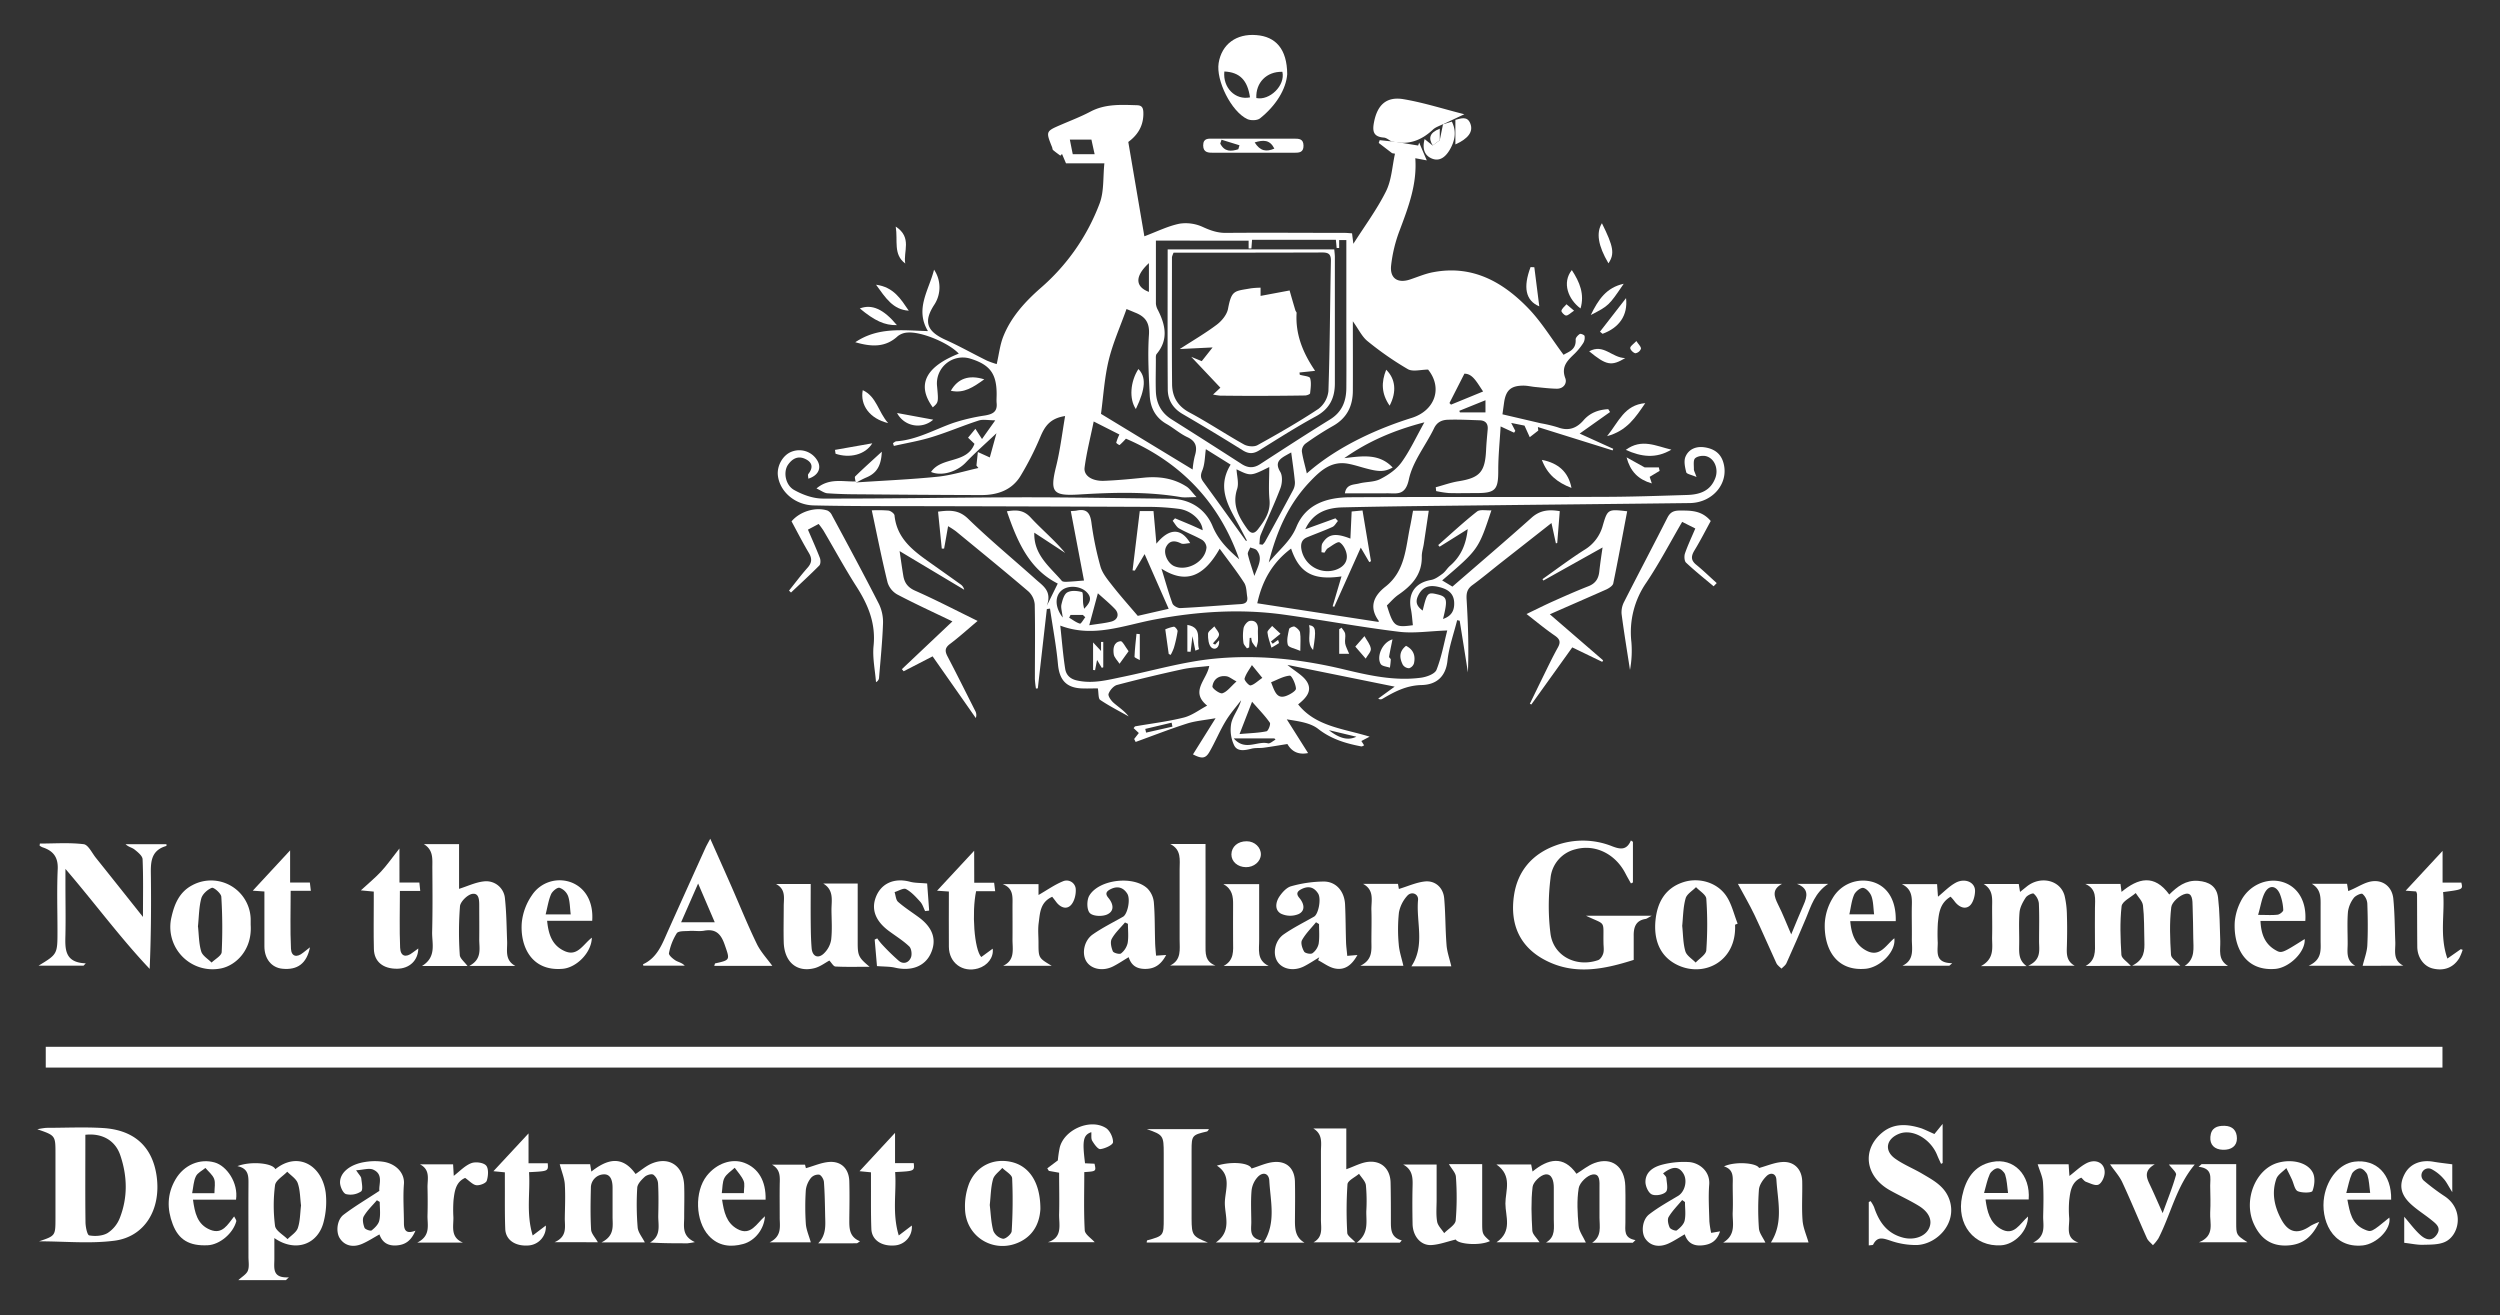
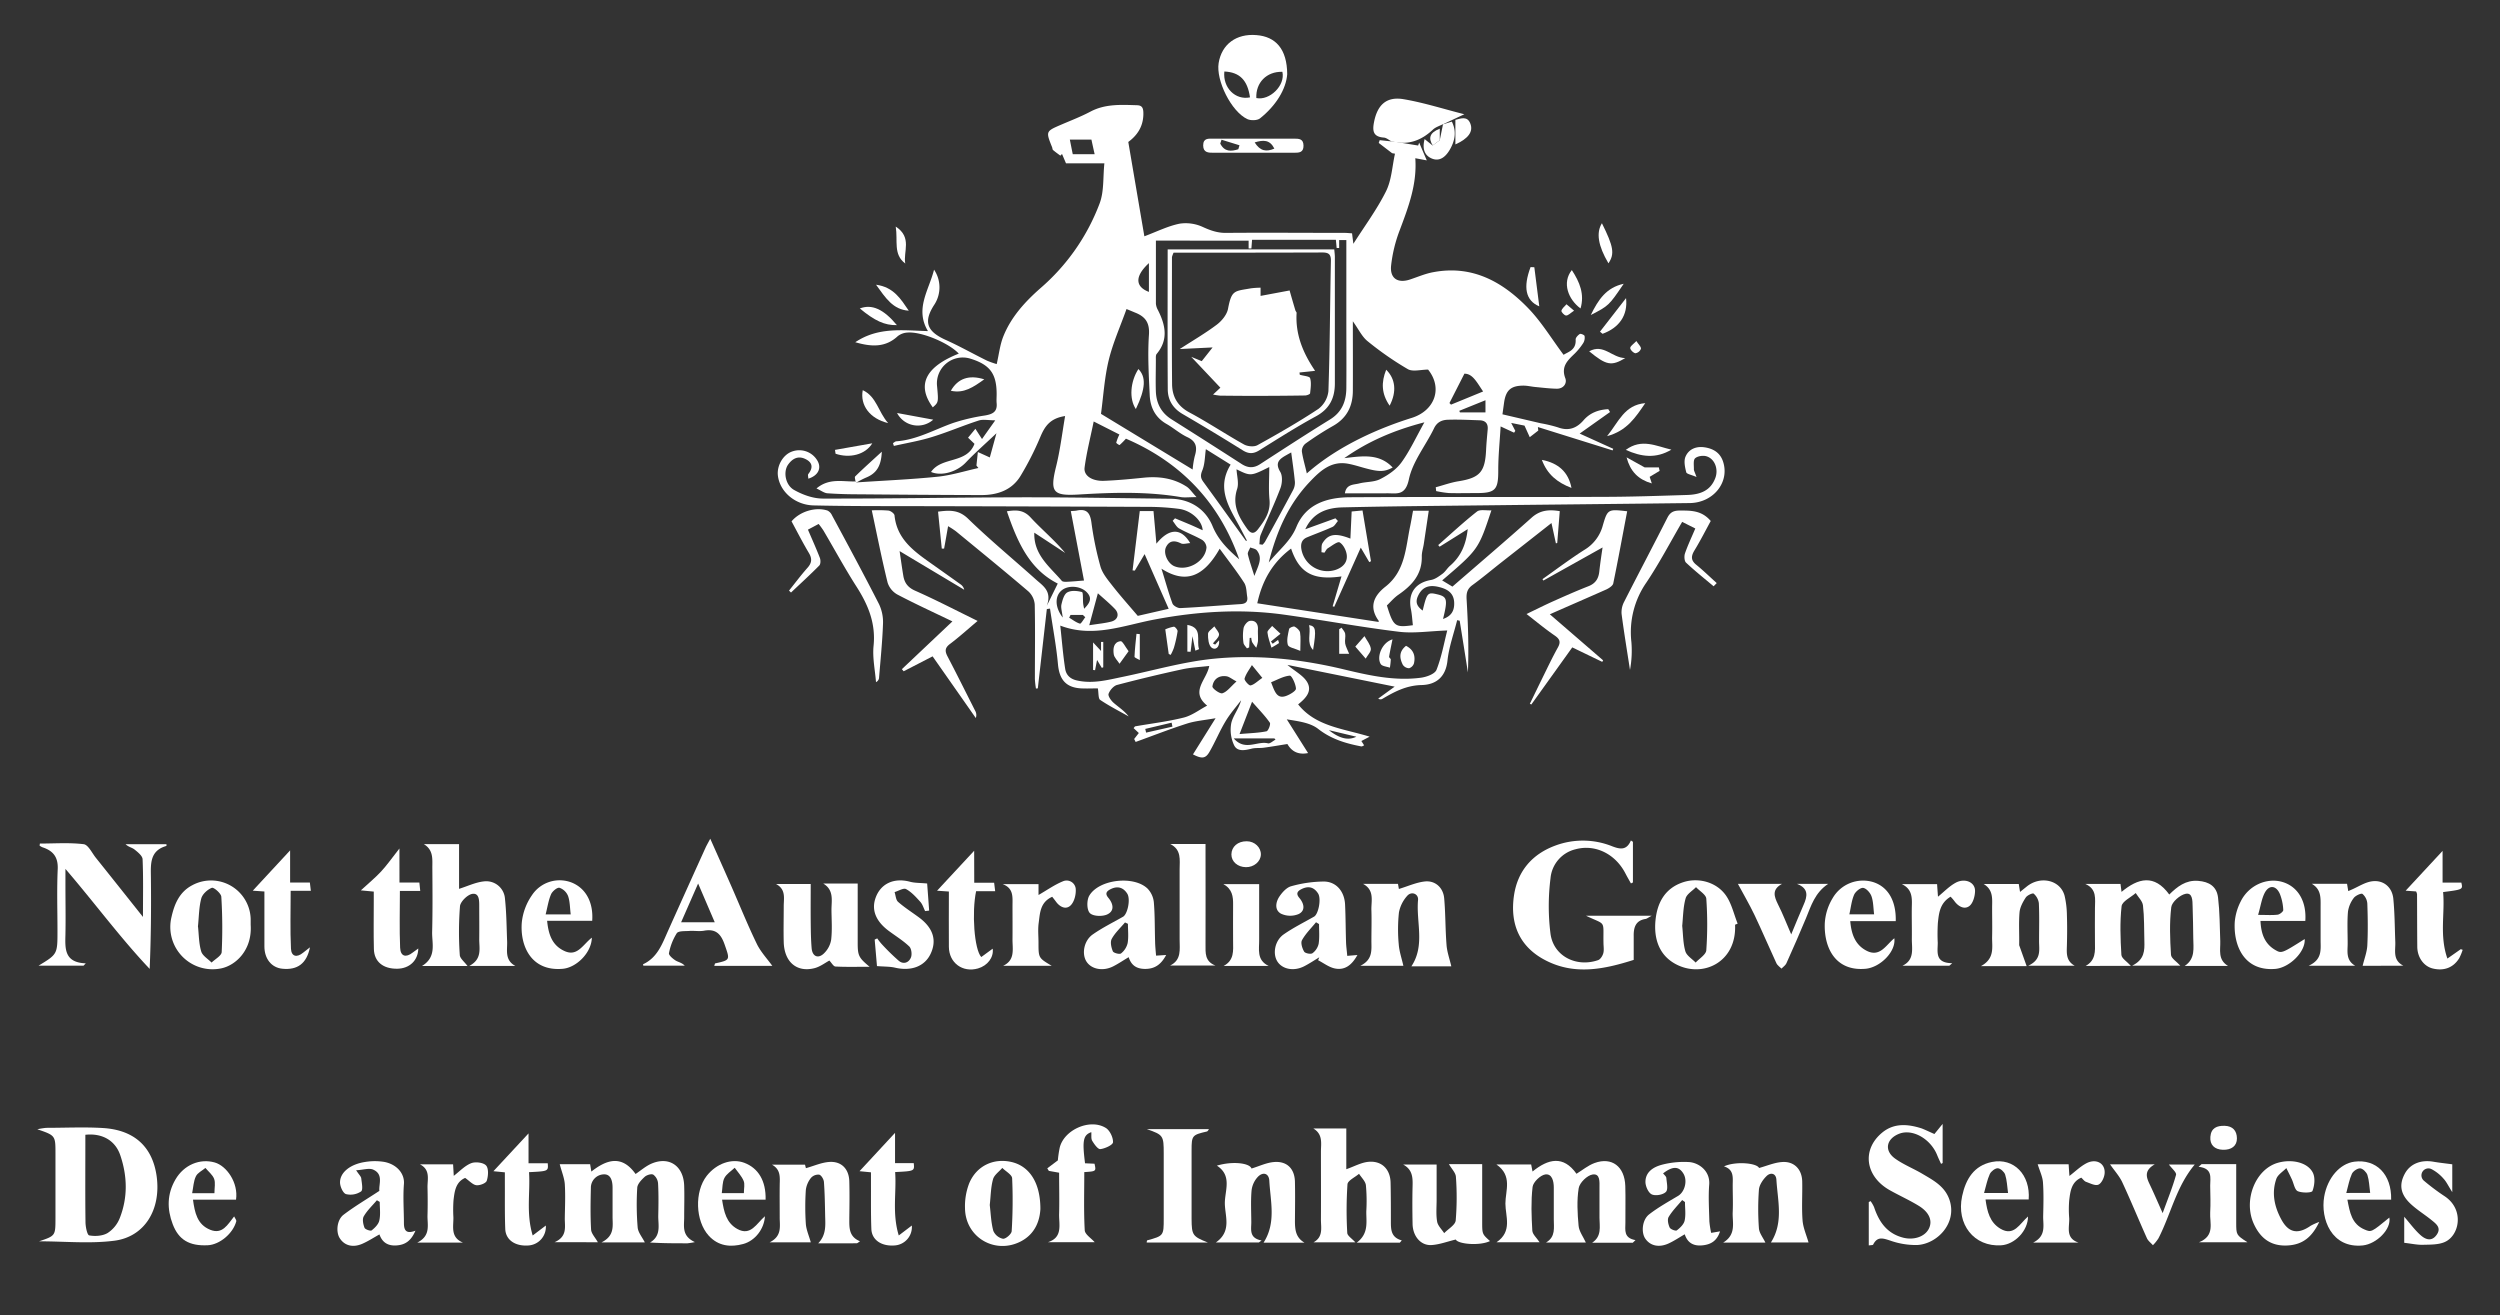
<svg xmlns="http://www.w3.org/2000/svg" id="Layer_1" data-name="Layer 1" viewBox="0 0 1256.59 660.97">
  <rect x="0" y="0" width="1256.59" height="660.97" fill="#333333" stroke="none" />
  <defs>
    <style>.cls-1{fill:#fff;}</style>
  </defs>
  <path class="cls-1" d="M430.59,242.47c13.58-.91,27.2-1.48,40.73-2.86,6.9-.71,13.65-2.87,20.47-4.37l-1-1.24c.22-2.09.44-4.17.72-6.79l6,2.72,3.34-12.16c-5.8,5.5-10.86,9.91-15.45,14.75-4.34,4.57-12.06,7-17.43,4.71,5.33-7.85,18-4,21.84-14.15L486.58,220l3.69-4.47c1.24,1.92,2.19,3.4,3.33,5.15,2-2.88,3.92-5.54,6.66-9.41-3.51,0-6.14-.61-8.35.11-7.82,2.53-15.4,5.8-23.25,8.22-6.33,2-12.91,3.07-19.37,4.55-.15-.47-.29-.94-.44-1.41.56-.32,1.11-.88,1.7-.92,10.31-.75,19.15-5.92,28.61-9.25A96.4,96.4,0,0,1,495,208.85c3.77-.64,6.38-1.74,5.95-6.19-.14-1.49,0-3,0-4.5,0-10.37-3.35-14.87-13.37-17.94a13,13,0,0,0-16.61,13.53c.79,8.45.79,8.45-2.11,11-8.73-11.93-2.69-20.77,13.06-27-4.91-5.31-18.62-11.11-25.66-10.6a8.74,8.74,0,0,0-5,1.8c-6.13,5.7-13.06,5.49-21.37,3.06,11.56-7.76,23.83-5.94,36.53-5.59-6.68-11.14.5-20.57,3.07-30.87a15.93,15.93,0,0,1,.31,17.32c-5.79,8.74-4.09,13.66,5.59,18,7,3.14,13.77,7,20.68,10.39a43.2,43.2,0,0,0,4.91,1.75c1.15-5,1.64-9.67,3.3-13.85,3.88-9.78,10.92-17.48,18.64-24.27a105.2,105.2,0,0,0,29.85-42.79c2.21-6,1.6-13,2.33-20H535.81l-2-4.71-.83.85c-1.24-.93-2.51-1.82-3.68-2.83-.32-.27-.29-.93-.47-1.39-3.24-8.08-3.23-8,4.8-11.46,4.86-2.08,9.82-4,14.49-6.47,7.45-3.94,15.41-3.43,23.34-3.2,2.82.08,3.3,1.57,3.24,4.67-.15,6.71-3.7,10.93-7.58,13.79,2.76,16.22,5.38,31.6,8.08,47.42,6.22-2.32,11.8-5.14,17.7-6.34a20.55,20.55,0,0,1,11.79,1.71c3.87,1.76,7.44,3,11.75,2.92,19.81-.17,39.62,0,59.43,0,1.14,0,2.28.13,3.72.22.23,1.87.45,3.58.66,5.26,5.57-8.78,11.82-17.18,16.42-26.41,2.81-5.64,3.08-12.54,4.5-18.88L699.72,77,693,71.85l.47-1.4,6,.63-.16-.14,13.49,2.21c.18-.49.36-1,.53-1.46,1.2,2.79,2.39,5.59,3.82,8.92l-5.77-1.08c.94,13-3.43,24.45-7.78,36.05a71.43,71.43,0,0,0-4.39,18c-.63,6.42,3.42,8.91,9.44,6.93,3.92-1.29,7.79-3,11.82-3.71,19.61-3.7,34.93,4.88,47.82,18.28,6.55,6.81,11.54,15.11,17.63,23.27,2.21-1.47,6.38-2.32,6.06-7.66-.06-.94,1.14-2.21,2.08-2.82.45-.29,2.32.49,2.4,1a5.22,5.22,0,0,1-.62,3.49,31.5,31.5,0,0,1-4.37,5.4c-3.52,3.4-6.9,6.44-4.7,12.32,1,2.54-.86,5.36-4.31,5.3s-7.18-.52-10.77-.86c-2-.19-3.94-.68-5.91-.69-6.32,0-8.89,2.27-9.78,8.56-.25,1.78-.49,3.55-.81,5.86l19.26,4.5a69.4,69.4,0,0,1,8.65,2.07c5.27,1.95,9.34.47,12.84-3.57,3.32-3.83,7.63-5.33,12.43-5.59l.9,1.44L794,217.93l16.88,7.66-.33.8L773,214.65l.2,1.76-4.29,3.34c-.73-1.62-1.47-3.23-2.64-5.82l-6.69-1.35,2.07,4-.62.91-6.76-3.15c-.44,7.73-1.22,15-1.19,22.33,0,9.36-1.38,11.16-10.69,11.17-4.66,0-9.33.12-14,0a52.17,52.17,0,0,1-6.52-1l-.21-1.93c3.79-1,7.52-2.38,11.37-3,10.72-1.71,13.42-4.63,13.93-15.67.16-3.49.51-7,.81-10.44.25-2.92-1.17-4.44-4-4.54-5.33-.18-10.66-.46-16-.28-2.94.09-5.48,1.12-7,4.36-4.17,8.61-10.71,16.6-12.62,25.61-1.8,8.56-6.32,6.9-11.38,7-6.82.07-13.64,0-20.78,0,.72-4.7,4.47-4.24,7.18-4.95,3.49-.91,7.48-.61,10.56-2.19,4-2,8.09-4.82,10.67-8.36,4.23-5.83,7.27-12.52,11.55-20.18-15.37,4-28.31,9.58-40.24,18,8.78-1,17.47-2.57,24.3,4.72-4.24,2.24-6.71,2.29-14.18.24-2.85-.78-5.68-1.71-8.58-2.2-8.36-1.39-13.85,3.83-18.87,9.11-10.47,11-16.6,24.45-20.66,40.59,5.36-6.56,10.95-10.72,13.86-17.8,4.78-11.68,15.52-14.93,27-15,42.16-.25,84.32,0,126.48-.19,14.31,0,28.62-.51,42.93-.95,6.27-.19,11.8-1.92,14.24-8.67,1.54-4.27-.25-9.42-4.42-10.75-1.73-.55-4.55-.16-5.8,1-1,.94-.57,3.62-.6,5.53,0,.74.49,1.49,1.32,3.86-2.6-1.14-4.93-1.49-5.16-2.39-.65-2.51-1.31-5.61-.38-7.81,1.61-3.81,5.35-5.35,9.54-4.73,4.35.64,7.83,2.65,9.32,7.12,3.46,10.35-4.79,20.76-16.72,20.91-33.31.41-66.62.72-99.93,1.11-24.81.29-49.62.47-74.43,1.05-7.74.18-14.91,2.44-18.89,11l15.16-5.5,1.26,1.35c-.92,1-1.64,2.51-2.79,3-4.19,1.91-8.54,3.46-12.79,5.24-2.78,1.17-3.26,3.48-2.75,6.19a13.3,13.3,0,0,0,16.95,10.2c3.58-1.14,6.31-3.67,5.8-7.64-.29-2.28-1.74-5.14-3.57-6.23-1-.62-3.94,1.72-5.89,2.92-.76.47-1.18,1.48-1.75,2.25l-1.51-.24c.16-1.55-.18-3.42.56-4.59,2.94-4.64,6.58-5.16,14-2.25.21-4.49.41-8.87.63-13.63l5.46-.51c1.45,8.69,2.85,17.1,4.25,25.51l-.85.45-4.28-7.28L670.64,305l-.8-.27c1.46-4.94,2.92-9.88,4.44-15-14.27,2.08-21.2-1.71-25.33-14-9.29,6.95-14.48,16-17,27.5l61,9.39c0-.3.12-.51,0-.61-5-6.95-2.45-12.52,3.44-17.14,9.95-7.81,10.13-19.49,12.4-30.35.53-2.54.95-5.1,1.45-7.81h7.9c-.86,5.77-1.67,11.26-2.5,16.75-.33,2.12-1.06,4.24-1,6.34.15,9-5,14.49-11.79,19.17-2.15,1.48-3.88,3.58-5.75,5.35,3.3,10.6,4,11.18,13.06,9.94-.31-2.68-.45-5.44-1-8.13-1.57-7.91,2.22-13.24,10.09-14.61,2.06-.35,4-1.81,5.78-3.11,1.45-1.07,2.39-2.79,3.77-4,5.46-4.67,8.1-10.7,8.92-18.45l-14.13,8.85-.7-.83c6.45-5.67,12.74-11.55,19.48-16.84,1.55-1.22,4.67-.46,7.26-.62-6.51,19.63-6.51,19.63-24.75,35.22l5.16,3.12c13.33-11.56,26.72-22.95,39.82-34.67,4.23-3.77,8.68-4.17,14.13-3.26-.43,5.44-.85,10.7-1.27,16l-.67.18c-.7-3.2-1.39-6.4-2.23-10.21-8.74,6.87-17,13.37-25.34,19.9-4.82,3.79-9.52,7.76-14.49,11.37-2.71,2-3,4.25-2.81,7.31.71,12.1,1.14,24.22.64,36.49Q735.79,325,733.69,312l-1.27-.28c-1.69,6.78-4.13,13.48-4.87,20.36-.9,8.35-5.89,12.09-13,12.25-7.62.17-13.62,3.33-19.73,6.95a1.88,1.88,0,0,1-2.07-.15l8.26-6L647.09,334.2c3.94,3.3,8,5.35,9.94,8.65,2.74,4.7-.91,8.28-4.54,11.2,8.84,11.11,22.52,12.1,35.94,16.22l-4.16,2.19,1.39,2.18c-.53.22-1,.61-1.41.54-7.81-1.5-15.11-3.65-21.7-8.81-4-3.12-9.87-3.84-15.77-4.8l10.7,16.95c-5.75,1.16-8.73-1.64-10.39-4.55-4.41.7-8.15,1.36-11.91,1.86-2,.27-4,0-5.93.44-3.37.87-7.32,1.71-8.94-1.67a18.21,18.21,0,0,1-1.43-11.1c.86-3.82,3.81-7.17,4.94-11.52-2.62,3.48-5.55,6.77-7.77,10.49-3,4.94-5.18,10.33-8.06,15.33-2,3.53-3.84,3.72-8.36,1.38L611,361c-5.7,1-10.22,1.36-14.41,2.7-8.69,2.79-17.2,6.12-25.78,9.23l-.74-1.49,2.34-3-2.62-2.46c.42-.47.59-.86.83-.9,8.14-1.43,16.39-2.4,24.38-4.41,4.17-1.05,7.87-3.94,11.76-6-8.76-7.12-.25-12.83,1.05-19.94-4.67.55-9.2.73-13.56,1.68-11,2.38-21.88,5-32.72,7.85-1.78.47-3.67,2.65-4.32,4.46-.39,1.09,1.21,3.36,2.47,4.48,2.52,2.23,5.42,4,7.62,6.9-4.81-2.72-9.76-5.23-14.32-8.31-1-.71-.74-3.41-1.16-5.79-2.36,0-5.45.15-8.51,0-7.63-.45-10.85-4.54-11.54-12.1-.85-9.39-2.66-18.68-4-28l-1.6.24-4.53,39.85-.93.11a41.73,41.73,0,0,1-.54-4.83c0-12.49.2-25-.08-37.47a10,10,0,0,0-3.2-6.55c-12-10.24-24.25-20.21-36.44-30.23a42.47,42.47,0,0,0-3.91-2.54c-.71,4.07-1.33,7.67-2,11.26l-1.17,0c-.61-6.07-1.22-12.14-1.87-18.57,5.77-.74,10.37-1.05,15.12,3.58,10.95,10.64,22.76,20.38,34.14,30.59,3.47,3.12,8.13,5.78,5.39,13.19l5.51-11.21C517.14,286,511.24,271.94,506.1,257c4.55-.73,8.36-.84,12,3.18,5.54,6,11.94,11.25,17.3,17.75-5.1-3.36-10.21-6.71-15.52-10.19-.37,11.15,7.75,17.1,13.8,24.19.46.54,1.76.53,2.66.49,2.71-.12,5.41-.38,8.52-.62l-6.63-34.89c1.47-.14,2.27-.13,3-.29,4.78-1,6.65,1,7.32,5.75a158.84,158.84,0,0,0,4.55,22.28c1,3.61,3.77,6.84,6.16,9.91,3.92,5,8.18,9.77,12.63,15L587.42,306l-12.1-27.48-4.91,8.28-1.14-.09c1.2-9.87,2.4-19.75,3.62-29.84h6.9c.5,5.61,1,11,1.45,16.41,6.31-7.75,12.34-8.17,17-.29-1.85.1-3.52.69-4.62.14-3.19-1.59-5.84-1.51-7.51,1.81-1.56,3.11.86,8.29,4.17,9.66,6.61,2.75,15.58-2.36,16.15-9.42a5,5,0,0,0-2.23-3.84c-3.71-2.11-7.77-3.6-11.49-5.7-1.38-.77-2.21-2.54-3.29-3.86l1.18-1.26c2.4,1,4.81,2,7.19,3s4.47,2,6.71,3c-.25-4.78-5.65-9.92-11.91-10.75a121.42,121.42,0,0,0-15.36-1q-64.74-.27-129.47-.38c-12.81,0-25.62-.05-38.42-.34C399.83,254,392,247.28,391,239.09c-.6-5,2.55-10.48,7-12.09a10.53,10.53,0,0,1,12.69,4.27c2.44,3.82.72,7.75-4.41,9.33,0-.87-.32-1.88,0-2.34,2.59-3.25,2.09-5.89-1.6-7.61s-6.49,0-8.54,2.87c-2.52,3.52-1.47,10.24,3,12.75,4.27,2.41,9.51,4.31,14.34,4.33,33.81.07,67.63-.58,101.44-.64,24.49,0,49,.45,73.45.73,10,.11,17.64,5.31,21.13,13.82,3,7.24,8,11.87,13.37,16.63-10.07-28.77-29.47-48.83-56.94-60.65a36.71,36.71,0,0,1-3.16,3.19c-.16.13-1.76-.91-1.7-1.21a23.5,23.5,0,0,1,1.58-4.07l-12.92-6.55c-1.68,8.23-3.59,15.64-4.58,23.17-.54,4.1,3.82,6.9,9.81,6.66,6.63-.26,13.26-.9,19.87-1.57,7.65-.78,14.92.22,21.48,4.41,1.62,1,2.75,2.83,5.12,5.36-3.72,0-5.8.29-7.77,0-17-2.89-34.14-2.37-51.24-1.33-13.24.81-14.8-1.1-11.58-14.1,2-8.07,3-16.4,4.52-25.33-7.67,1.16-10.24,5.27-12.44,10.47a150.52,150.52,0,0,1-10,19.69c-4.38,7.15-11.64,9.58-19.71,9.56q-30.48-.09-61-.38c-5.45,0-10.91-.13-16.34-.52-1.62-.12-3.16-1.36-5.48-2.42,6.46-5.43,13.26-3.29,19.62-3.54A1.15,1.15,0,0,0,430.59,242.47ZM727.44,316.9c-9,.3-16.83,1.57-24.42.63-19.5-2.39-38.85-6-58.32-8.68-21.56-2.91-43-1.48-64.37,2.54-15.53,2.92-30.89,9.35-47.4,3.06.82,7.55,1.37,14.63,2.45,21.63.45,2.93,2.19,5.06,5.74,5.9,8,1.86,15.43-.17,23-1.73,15.35-3.16,30.56-7.64,46.07-9.16,21.87-2.16,43.72.19,65.23,5.35,12.69,3.05,25.55,5.95,38.75,4.21,2.84-.37,7-1.87,7.86-3.94C724.59,330.23,725.82,323.24,727.44,316.9ZM581,120.94c0,10.71,0,21.18,0,31.64a7.69,7.69,0,0,0,1,3.23c3.79,7.49,5.43,14.86-.62,22.1-.53.64-.39,1.91-.4,2.89,0,5.33-.18,10.66,0,16,.25,6,2.73,10.76,8,14.05q17.63,11.11,35.14,22.4c3.13,2,6,2.16,9.22.07,11.66-7.57,23.31-15.15,35.14-22.45,6.07-3.74,8.19-9.2,8.24-15.82.09-11.64,0-23.29,0-34.94V120.67h-3.61v4l-1.26,0c-.13-1.35-.25-2.7-.39-4.13H629.33L629,124.9l-1.4,0v-3.93Zm75.87,117c16.1-14.21,37.06-23,52.68-27.88,11.66-3.65,15.73-15,8.26-24.29-3.66,0-7.69,1.21-10.2-.23a158.35,158.35,0,0,1-20.22-14.05c-2.79-2.24-4.45-5.89-7.4-10,0,12.54.06,23.8,0,35.05-.05,7.68-3.06,13.67-10,17.57A154,154,0,0,0,656.15,223a4.9,4.9,0,0,0-1.79,3.85C654.87,230.5,656,234.09,656.86,238Zm-90.64-82.62c-3.16,8.86-6.91,17.19-9,25.91s-2.65,18-3.83,26.79L599.46,236a43.5,43.5,0,0,1,1.08-6.76c1.34-4.34.82-7.39-3.79-9.54-3.71-1.74-6.88-4.6-10.47-6.64-5.62-3.21-8.1-8.3-8.39-14.34-.47-10.13-1.09-20.33-.39-30.41.44-6.26-1.92-9.23-7.06-11.23C569.21,156.56,568,156.05,566.22,155.33Zm17.55,130.49c2,6.37,3.5,12,5.53,17.5.43,1.16,2.67,2.41,4,2.34,10.08-.49,20.13-1.36,30.2-2,2.51-.15,3.79-1.09,3.39-3.65-.39-2.4-.32-5.18-1.55-7.09-3.68-5.72-7.91-11.08-12.3-17.11C604.79,290.39,595.62,293.42,583.77,285.82Zm37.74-49.94c.16,3.27,1.27,6.93.3,9.92-2.59,8,.79,14,5.05,20,1.84,2.6,3.56,2.69,5.47.19,3.34-4.38,6.34-8.7,5.75-14.8-.52-5.35-.11-10.8-.11-16.43C628.64,239.39,628.64,239.39,621.51,235.88Zm4.68,35.91.58,0c-.93-1.77-1.86-3.53-2.78-5.31-5.35-10.37-13.2-20.3-5.44-32.93l-12.45-7.77c-.53,3.57-.45,7.45-1.81,10.73-1,2.45-.84,3.81.55,5.71C612,252,619.08,261.92,626.19,271.79Zm6.84,1.78,1.55.23a8.76,8.76,0,0,0,1.23-1.45c4.74-8.65,9.49-17.29,14.12-26a7.89,7.89,0,0,0,.92-4.19c-.47-4.94-1.21-9.85-1.85-14.74-.44.24-1.45.78-2.44,1.35-3.38,1.92-5.92,3.71-3.07,8.41,1.25,2.06,1,5.79.08,8.24-3,7.92-6.66,15.59-9.91,23.41C633.07,270.26,633.22,272,633,273.57Zm-10,95.4c5.51-.48,9.6-.57,13.55-1.39.88-.18,2.2-3.56,1.67-4.33-2.36-3.41-5.32-6.4-8.93-10.53Zm-71.21-70.76-4.34,16.07c4.56-.73,7.81-1,11-1.82,3.38-.85,4.3-3.82,1.91-6.36C557.7,303.26,554.66,300.78,551.84,298.21ZM736.06,187.83l-7.51,14.75.78.81,16.14-6.62C742.34,192.22,740.24,187.79,736.06,187.83ZM725.32,311.12c4.34-1.49,5.79-4.34,5.6-8.35-.25-5.16-4-6.9-8.13-7.83-5.17-1.16-8.29.6-10.15,4.85-1.4,3.2-.16,5.18,2.45,7.11,2.19-9,2.49-9.32,7.33-8.17C727.42,299.91,727.77,301.26,725.32,311.12Zm-86.43,31.81c1.83,4.71,2.91,8.58,7.62,6.85,1.92-.71,4.92-2.48,4.88-3.66-.1-2.33-2.15-6.6-3.08-6.52C645.1,339.88,642,341.7,638.89,342.93ZM548.59,70.17H537.74c.56,2.79,1,5.11,1.47,7.35h11C549.57,74.72,549.07,72.38,548.59,70.17Zm72.92,272.35c-2.53-1.36-3.68-2.39-5-2.59-3.9-.59-6.62,1.5-7.1,5.1-.14,1,3.74,3.84,5,3.43C616.79,347.71,618.54,345.18,621.51,342.52ZM534.17,310.4c-.36-3-1-4.85-.67-6.49.51-2.22,1.3-5.19,2.94-6.13,1.95-1.11,5-.84,7.39-.2.67.19.4,3.74.6,5.74.06.7.24,1.38.48,2.67,3-3,4.21-5.42,1.27-8.38-3.2-3.22-9.48-3.58-12.7-.74S530.11,305.1,534.17,310.4Zm100.32,30.33-5.23-6.44c-1.3,2.24-3,4.37-3.69,6.78-.24.88,2.21,3.62,3,3.45C630.38,344.14,631.93,342.49,634.49,340.73Zm-14.35,30.42c5.63,6.55,11.86,1.12,17.18,2.48,1,.27,2.53-1.2,3.81-1.87l-.58-.61Zm-42.65-238.9c-7.69,7.1-6.4,12.08,0,14.47Zm53,157.24c1.91-5.16,4.42-8.88,1.21-12.88-.66-.83-2.17-1-3.29-1.44-.43,1.17-1.42,2.45-1.19,3.46C628,281.94,629.14,285.15,630.49,289.49Zm103-83,.33.81h12.83v-6.13ZM589.31,365.24c-.14-.68-.27-1.35-.41-2l-13.25,3.14.42,1.86Zm-43.81-55-1.21-1.15h-6.2l-.69,1.38c1.79,1.06,3.49,2.43,5.42,3C543.36,313.62,544.59,311.38,545.5,310.24ZM681.77,370.3,667.93,367C673.43,371.33,677.76,372.25,681.77,370.3Z" />
-   <path class="cls-1" d="M23,536.6V526.16H1227.67V536.6Z" />
  <path class="cls-1" d="M1048.33,485.51c5.12-2.83,4.75-7.43,4.67-12-.09-5.66,0-11.33,0-17,0-4.54,1.13-9.6-4.85-12.21h17.69l.51,4c8.42-7,16.5-9,24,1.32,4-3.95,8.26-7.34,14.46-6.87,5.6.43,9.39,2.79,10.06,8.41.87,7.23.84,14.57,1.11,21.86.16,4.42-1.35,9.31,3.87,12.48h-21.72c5.42-3.63,4.31-9,4.28-13.94,0-5.32-.21-10.65-.33-16-.06-2.82,0-7-3.49-6.3-2.86.57-6.92,4.11-7.24,6.73-.95,7.88-.62,16-.14,23.93.11,1.79,2.86,3.42,4.68,5.45h-24.17c6.24-3.07,6.24-7.66,6.11-12.32-.18-6,0-12-.7-17.94-.24-2.18-2.38-4.16-3.65-6.23-2.48,2.2-6.83,4.19-7.1,6.63-.9,8.06-.59,16.3-.1,24.44.11,1.78,2.86,3.41,4.76,5.52Z" />
  <path class="cls-1" d="M19.65,623.93c8.2-2.78,8.22-2.78,8.23-11.51q0-16.26,0-32.51c0-9.17,0-9.17-9.13-12.3a38.52,38.52,0,0,1,4.56-.72c9.49,0,19-.48,28.48.1,16.11,1,25.08,9.83,27,24.62,2.12,16.6-6.21,30-21.17,32C45.31,625.23,32.63,623.93,19.65,623.93ZM42.9,570.38v4.83c0,13-.1,26,.07,39,0,2.37.85,6.55,1.87,6.74,3,.55,6.72.3,9.25-1.19a15.88,15.88,0,0,0,6.1-7.49c4.11-10.42,3.83-21.15.25-31.65C57.9,573.18,51.31,569.48,42.9,570.38Z" />
  <path class="cls-1" d="M281.34,585.17h15.28c.18,1.07.36,2.17.61,3.71,7.84-6.2,15.45-8.39,22.23,1.21,2.58-1.7,5.2-4.06,8.27-5.32,8.77-3.6,15.84,1.38,16.16,11.17.18,5.32,0,10.66,0,16,0,4.43-1.31,9.31,5.39,12.38a34.77,34.77,0,0,1-3.73.61c-6.11,0-12.21,0-18.82-.39,5.86-3.51,4-8.92,4.14-13.75.12-5.32.19-10.66-.11-16a6.06,6.06,0,0,0-2.37-4.35c-.94-.57-3.31.14-4.33,1.07-1.62,1.49-3.64,3.57-3.76,5.5a139.56,139.56,0,0,0,.21,19.93c.21,2.52,2.27,4.88,3.61,7.55H302.29c6.85-3.4,5.58-8.43,5.61-13,0-4.83,0-9.66,0-14.49,0-3.24-.79-6.79-4.26-6.73A6.71,6.71,0,0,0,297,597c-.17,7-.3,14,.1,21,.12,2.08,2.09,4,3.39,6.39H278.72c6.61-2.9,5.1-7.82,5.17-12.22.09-5.66.35-11.34,0-17C283.64,592,282.29,588.81,281.34,585.17Z" />
  <path class="cls-1" d="M820.68,624.65H800.26c4.94-3.27,3.72-8.08,3.7-12.54q0-7.49,0-15c0-3,.44-7.35-3.45-6.77-2.73.41-6.57,4.15-7,6.89-1,6.15-.62,12.64-.05,18.92.26,2.82,2.32,5.47,3.64,8.38h-20c4.93-2.9,3.86-7.48,3.89-11.65,0-5.33,0-10.66,0-16,0-3.24-.91-7-4.24-6.57-2.49.36-6.14,3.86-6.42,6.3-.86,7.23-.55,14.63-.14,21.94.11,1.89,2.24,3.67,3.68,5.87H752.19c8.11-5.5,4.5-13,4.48-19.44s3.69-14-4.51-19.67h17.45c.17.83.4,2,.69,3.54,7.91-6.43,15.51-8.2,22.1,1.13,2.92-1.78,5.78-4.2,9.09-5.41,8.66-3.18,15.14,1.76,15.44,11.55.19,6.16,0,12.33.05,18.49,0,3.61-1,7.65,5.07,8.71Z" />
  <path class="cls-1" d="M820.77,423.13v20.42l-1,.5c-.93-1.68-1.9-3.34-2.78-5.05-5.1-9.85-15.2-14.79-25.06-12.13a16.48,16.48,0,0,0-12.58,14.53,111.57,111.57,0,0,0,0,28.05c1.57,11.19,13,16.91,23.91,13.15,1.15-.39,2.21-2.09,2.59-3.39.45-1.54.16-3.3.12-5-.24-12.06,1.6-8.94-8.81-13.93h33.08c-1.9,1-2.46,1.51-3.08,1.61-5.07.78-6.08,4.31-6,8.66,0,3.82,0,7.64,0,11.93-14.79,4.7-29.52,7.78-44.12.32C763.7,476,758.86,464.35,761,450c1.84-12.29,9.23-20.75,20.81-25a39.61,39.61,0,0,1,28.55.38c3.88,1.49,7.26,2.18,9.39-2.94Z" />
  <path class="cls-1" d="M235,485.56H212.08c7.49-4.56,5-11.25,5.13-17.14.28-10.81.17-21.64.1-32.46,0-4.19.58-8.74-4.27-11.66h17.7v22.47c4.29-1.35,8.27-3.29,12.41-3.74a9.43,9.43,0,0,1,10.67,8.75c.76,7.08.8,14.24,1.08,21.37.18,4.42-1.36,9.39,4.13,12.36H235.88c6.53-3.46,5-8.66,5-13.36.07-5.5,0-11,0-16.49,0-2.88.08-6.82-3.38-6.38-2.43.32-6.07,3.86-6.3,6.24A168.77,168.77,0,0,0,231.1,480C231.19,481.75,233.44,483.44,235,485.56Z" />
  <path class="cls-1" d="M20.05,424c7.35,0,14.76-.56,22,.32,2.28.28,4.16,4.37,6.1,6.8,7.65,9.55,15.25,19.13,23.71,29.77,0-10.55.21-19.79-.19-29-.07-1.71-2.4-3.57-4.06-4.9-1.24-1-3.07-1.24-4.49-2.67H83.66a4.9,4.9,0,0,1,0,.87c-8.49,2.41-7.88,9.14-7.81,15.88.17,15.16.05,30.31-.62,45.93-14.81-15.66-27.52-33-42.34-50.26v7.54c0,8.49.17,17,0,25.49-.18,7.11-.57,14.06,10.24,14.44L42,485.37H19.39c9.5-5.76,9.5-5.76,9.5-17.5,0-10.33-.35-20.68.12-31,.27-6.11-2.34-9.28-7.69-11a7.8,7.8,0,0,1-1.42-.82Z" />
-   <path class="cls-1" d="M137.9,622.29c0,3.94,0,7.26,0,10.58,0,4.43-1.26,9.65,7.29,9.16l-1.48,1.41H119.8c1.84-1.73,4.06-2.93,4.77-4.72.81-2,.32-4.59.32-6.92,0-12-.08-24,0-36,0-4.25.41-8.4-5.56-9.66,6.81-2.63,17.74-1.55,19.07,1.54,11.14-9,23.34-2.23,25.3,11.71a40.27,40.27,0,0,1-.91,14.28C160.09,625.61,148.47,629.68,137.9,622.29Zm13.41-16.39c-.49-3.75-.43-7.69-1.65-11.19-.79-2.26-3.45-3.87-5.28-5.77-2.14,2.26-5.81,4.32-6.14,6.81a79.89,79.89,0,0,0,0,20.38c.32,2.47,4.09,4.49,6.29,6.71,1.79-1.85,4.44-3.41,5.18-5.62C150.9,613.71,150.83,609.76,151.31,605.9Z" />
  <path class="cls-1" d="M703.6,624.61H681.93c6.22-4.64,4.72-10.47,4.83-15.89a86.16,86.16,0,0,0-.21-13c-.26-2-2.24-3.83-3.45-5.73-2,1.75-5.66,3.38-5.81,5.28a197.13,197.13,0,0,0-.11,24.43c.07,1.46,2.34,2.82,4.05,4.73h-21c5-2.75,3.7-7.39,3.72-11.5.06-11.32,0-22.64,0-34,0-4.17,1.12-8.75-3.82-11.71H676.7v20.47c4-1.39,7.51-3.39,11.18-3.72,6.68-.6,10.93,3.76,11.08,10.46.15,6.48.15,13,.15,19.46,0,4.08,0,8.1,5.48,9.58Z" />
  <path class="cls-1" d="M388.2,485.49H359c.26-.71.31-1.21.47-1.25,7.72-1.7,7.45-1.73,4.77-9.44-1.84-5.28-4.39-8.08-10.3-7-2.42.44-5-.05-7.48.13-2.19.16-5.44-.1-6.3,1.16a28.86,28.86,0,0,0-3.91,10c-.21,1,1.88,2.77,3.26,3.65s3.2,1.08,4.67,2.64H323.35c0-.14-.18-.69-.09-.73,7.27-3.36,9.63-10.35,12.59-16.92q9.34-20.81,18.75-41.58c.53-1.16,1.18-2.27,2.4-4.58,3.8,8.54,7.2,16.12,10.54,23.73,4.25,9.68,8.2,19.51,12.8,29C382.29,478.39,385.54,481.8,388.2,485.49Zm-37.3-41.4-8.54,19.46h16.89Z" />
-   <path class="cls-1" d="M1018.67,485.62h-23c7.17-3.88,5.52-9.62,5.64-14.8.12-4.83,0-9.67,0-14.5,0-4.36.73-9-4.28-12h17.67c.16,1,.36,2.26.64,4l3.37-2.71c7-5.65,17.07-3.2,19.06,4.78a45.31,45.31,0,0,1,1.13,9.38c.17,5.16.14,10.34,0,15.5-.1,3.84-.5,7.67,3.9,10.13h-23.33c6.79-3.12,5.41-8,5.44-12.43,0-6.34.19-12.68-.11-19a7.73,7.73,0,0,0-2.61-4.8c-.46-.41-3.27.82-4,2-1.45,2.23-2.88,4.85-3.1,7.42-.46,5.46-.06,11-.18,16.49C1014.87,478.93,1014.6,482.75,1018.67,485.62Z" />
+   <path class="cls-1" d="M1018.67,485.62h-23c7.17-3.88,5.52-9.62,5.64-14.8.12-4.83,0-9.67,0-14.5,0-4.36.73-9-4.28-12h17.67c.16,1,.36,2.26.64,4l3.37-2.71c7-5.65,17.07-3.2,19.06,4.78a45.31,45.31,0,0,1,1.13,9.38c.17,5.16.14,10.34,0,15.5-.1,3.84-.5,7.67,3.9,10.13h-23.33c6.79-3.12,5.41-8,5.44-12.43,0-6.34.19-12.68-.11-19a7.73,7.73,0,0,0-2.61-4.8c-.46-.41-3.27.82-4,2-1.45,2.23-2.88,4.85-3.1,7.42-.46,5.46-.06,11-.18,16.49Z" />
  <path class="cls-1" d="M729.48,485.71H709.42c7-10.57,2.31-22.27,3.34-33.34.29-3.17-3.37-4.52-5.46-2.07a17.2,17.2,0,0,0-4.15,8.38,81.14,81.14,0,0,0-.09,16c.26,3.55,1.48,7,2.33,10.78H683.72c6.54-3.2,5.56-8.2,5.6-12.85,0-5,.16-10,0-15-.18-4.68,1.77-10.16-4.23-13.36h17.58c.18,1,.42,2.34.46,2.58,4.5-1.36,8.67-3.28,13-3.77,5.24-.58,9.29,3.06,9.77,8.47.69,7.77.56,15.61,1.18,23.39C727.32,478.4,728.57,481.82,729.48,485.71Z" />
  <path class="cls-1" d="M1187.55,485.46c.87-3.63,2.18-6.93,2.35-10.29.35-7,.25-14,0-21a7.08,7.08,0,0,0-2.43-4.85c-.63-.49-3.49.84-4.36,2a14.83,14.83,0,0,0-2.94,6.94c-.44,5.29-.14,10.64-.15,16,0,4-1,8.4,3.79,11.15h-23.39c6.91-3.13,6-8.11,6-12.75,0-5.65,0-11.32,0-17,0-4.26.38-8.64-4.44-11.43h17.73c.17,1,.37,2.23.61,3.66l1.46-.63c3.52-1.5,6.94-3.84,10.59-4.3,5.71-.71,10,3,10.59,8.71.71,7.25.72,14.58,1,21.87.15,4.25-1.42,9.09,4.07,11.85Z" />
  <path class="cls-1" d="M437.09,485.94c-6.68,0-11.93.15-17.17-.13-1-.05-1.89-1.8-3.05-3-2.05,1.08-4.63,3.11-7.54,3.84-8.9,2.24-15.14-3.18-15.4-13.13-.16-6,0-12,0-18,0-4,1.23-8.48-3.9-11.2h17.46c0,6-.06,12.43,0,18.84.05,4.49.09,9,.47,13.46.33,4,3.1,5.41,6,2.77a12.34,12.34,0,0,0,3.81-7c.58-4.92.21-10,.16-15,0-4.73,1.38-10-4.16-13.3h17.34c0,9.84,0,19.77,0,29.69C431.11,480.35,431.56,481.32,437.09,485.94Z" />
  <path class="cls-1" d="M939.31,626V604.2l.91-.48a17,17,0,0,1,1.75,3c2.47,7.44,6.47,13.26,14.61,15.37,5.23,1.36,10.83-.38,12.91-4.46,2-3.9.32-8.24-5-11.51-4.75-2.91-9.86-5.2-14.72-7.94-12.32-7-14.09-20.45-3.58-29,5.93-4.8,12.86-4.2,19.7-2C968,568,970,569,972.3,570c1.18-1.44,2.27-2.79,4.14-5.09v19.67l-.8.42c-.65-1.45-1.35-2.88-1.94-4.35-3.29-8.24-12.4-13.41-19.09-10.79-6.49,2.54-7.69,8.4-2.12,12.45,4.22,3.05,9.22,5,13.74,7.68,5.65,3.35,11.54,6.37,13.77,13.47,3.62,11.53-6.38,21.83-16.36,22.33a38.49,38.49,0,0,1-13.47-2.2c-3.64-1.18-6.51-2.3-8.66,2C941.34,625.9,940.34,625.83,939.31,626Z" />
  <path class="cls-1" d="M887.35,624.57H866.13c6.79-4.15,4.54-10.08,4.79-15.34.21-4.49,0-9,0-13.49,0-3.75.78-7.82-4.38-9.48,5.86-2.68,16.49-1.69,17.63.81,4-1.08,7.78-2.77,11.69-3,6-.39,9.9,3.72,10,9.84.14,6.49-.32,13,.17,19.48.28,3.7,1.91,7.3,3,11.11h-18.9c6.42-10.09,3.38-21,2.75-31.54-.19-3.22-2.89-3.83-4.93-1.84-1.83,1.78-3.65,4.45-3.85,6.86a133,133,0,0,0,0,19.46C884.28,619.79,886.15,622.05,887.35,624.57Z" />
  <path class="cls-1" d="M655.67,624.6H635.11c6.43-10,3.45-20.72,2.89-31.14-.2-3.69-3.13-4.63-5.75-1.94a12,12,0,0,0-3.16,6.79c-.46,5.28-.17,10.64-.14,16,0,3.71-1.21,8,5.17,9.2l-1.37,1H611.13c8.06-5.61,4.6-13.15,4.52-19.55s3.85-14-4-19.06c8-2.41,16.56-1.27,17.4,1.45,3.83-1.15,7.58-3,11.45-3.28,6.44-.49,10.24,3.44,10.38,9.92.15,6.66.05,13.32,0,20C650.93,618,651.21,622,655.67,624.6Z" />
  <path class="cls-1" d="M411.26,624.94c4.15-4.31,3.59-9.19,3.49-13.9-.12-5.65-.19-11.3-.61-16.92-.1-1.35-1.28-3.38-2.36-3.69a4.89,4.89,0,0,0-4.16,1.63,12.1,12.1,0,0,0-2.58,6.07,130,130,0,0,0,0,17c.21,3,1.58,6,2.49,9.3H386.86c6.41-3.19,5-8.21,5.05-12.78,0-5.32-.07-10.65,0-16,.06-3.81.62-7.74-3.9-10.25h16.61l.46,1.77c4.07-1.14,7.85-2.86,11.73-3.13,6.13-.43,9.91,3.52,10.08,9.74s.08,12.32,0,18.48c0,4.63-.36,9.32,5.4,11.65-.91.56-1.29,1-1.67,1C424.19,625,417.73,624.94,411.26,624.94Z" />
  <path class="cls-1" d="M438.19,256.52a62.52,62.52,0,0,1,8.43.12c1.14.16,2.92,1.5,3,2.44,1.25,12.37,10.41,18.44,19.31,24.76,4.6,3.27,9.22,6.52,13.8,9.81a4.51,4.51,0,0,1,1.92,2.78L452.17,277c.64,4.3,1.19,8.35,1.86,12.37.59,3.59,2.27,5.92,6,7.56,10.38,4.6,20.47,9.85,31.36,15.18-5.05,4.24-9.31,8.13-13.91,11.58-2.59,1.94-2.58,3.63-1.23,6.22,4.72,9.05,9.27,18.18,13.87,27.29a4.35,4.35,0,0,1,.35,3.71l-21.71-31-14.55,7.5-.89-1.07,25.39-24c-9.64-4.65-18.78-8.83-27.66-13.51a10.55,10.55,0,0,1-4.91-6C443.24,281.06,440.88,269.1,438.19,256.52Z" />
  <path class="cls-1" d="M581.08,480.34l5.08-.33c-2.52,4.71-5.66,7.1-10.85,7-4.24-.1-6.72-1.92-8-5.9-2.66,1.59-5.11,3.25-7.73,4.59-5.09,2.61-10.86,1.55-13.41-2.28s-1.43-10.56,3.06-13.72c4.81-3.37,10.14-6,15.26-8.92,2.24-1.28,3.88-8.77,2.11-11.59s-4.49-4.08-8.09-2.4c-2.41,1.13-3.19,2.36-1.43,4.47,2.52,3,3.22,6.59-.52,8.35-2.43,1.15-7.17,1-8.77-.68s-1.6-6.5-.27-8.75c4.88-8.24,22.4-10.21,29.3-3.52a11.61,11.61,0,0,1,3.14,6.81c.56,6.61.43,13.28.64,19.92C580.63,475.66,580.89,477.93,581.08,480.34Zm-14.14-16-1.48-.68c-2.28,2.72-5,5.2-6.66,8.25-.86,1.58-.23,4.37.56,6.25.36.86,3.41,1.64,4.11,1.07a9.38,9.38,0,0,0,3.32-5.18C567.33,470.91,566.94,467.6,566.94,464.35Z" />
  <path class="cls-1" d="M677.17,480.45l5.12-.43c-2.73,4.94-6.25,7.86-11.45,6.74-2.93-.63-5.55-2.7-8.31-4.12l.59-1.46c-2.53,1.51-5,3.17-7.61,4.51-5.13,2.62-10.86,1.55-13.4-2.33s-1.4-10.55,3.13-13.71c4.82-3.37,10.15-6,15.28-8.93,2.16-1.23,3.71-8.93,2-11.62-1.91-3-4.58-4-8.13-2.3-2.49,1.17-3,2.5-1.29,4.53,2.42,2.86,3.12,6.33-.26,8.06a10.93,10.93,0,0,1-9-.16c-3.34-1.89-2.64-5.93-.63-8.8,1.44-2.08,3.6-4.44,5.87-5a62.13,62.13,0,0,1,16.49-2.34c6.2.13,10.2,5.08,10.51,11.54s.28,12.64.49,18.95C676.64,475.84,677,478.09,677.17,480.45Zm-14.22-16-1.47-.89c-2.41,2.95-5.22,5.69-7.05,9-.76,1.36.12,4.13,1.09,5.77.51.86,3.34,1.4,4.18.79a8.14,8.14,0,0,0,3.11-4.79C663.29,471.1,663,467.76,663,464.47Z" />
  <path class="cls-1" d="M728.27,585.12H745v29c0,6.17,0,6.17,3.93,9.69-5.4,2.57-16.21,1.47-17.2-.78-4.24,1-8.23,2.56-12.28,2.78-5.37.29-9.32-4.49-9.44-10.58-.12-6.32-.16-12.65,0-19,.12-4.32,0-8.34-4.72-10.88H722.1c0,5.81,0,11.74,0,17.67,0,3.66-.36,7.39.25,11,.36,2.08,2.31,3.88,3.55,5.81,2-2.11,5.55-4.07,5.79-6.37a139.58,139.58,0,0,0,.1-21.93C731.68,589.5,729.69,587.59,728.27,585.12Z" />
  <path class="cls-1" d="M126,464.88c.83,12.61-7.46,20.34-14.81,21.86a21.25,21.25,0,0,1-25-25.76c1.46-6.57,4-12.63,10.39-16A19.91,19.91,0,0,1,126,461.89C126,462.89,126,463.89,126,464.88Zm-26.47.88c.44,4,.4,8.4,1.6,12.44.65,2.2,3.41,3.77,5.22,5.63,1.78-1.76,5-3.45,5.08-5.3a255.1,255.1,0,0,0-.19-27.79c-.1-1.69-3.81-4.85-4.75-4.49-2.2.85-4.74,3.16-5.33,5.37C100,456,100,460.79,99.49,465.76Z" />
  <path class="cls-1" d="M872.11,464.79c.86,19.15-16.7,27.12-30.16,19.63-8.29-4.62-10.7-13-9.84-21.81s4.7-16.18,14-19.2c7.47-2.43,16.6-.15,21.4,6.67,2.87,4.09,4,9.42,5.9,14.19Zm-26.57.6c.46,4.29.4,8.7,1.58,12.75.64,2.21,3.39,3.81,5.18,5.69,1.87-2.07,5.2-4,5.35-6.22a184.6,184.6,0,0,0,0-25.87c-.14-2.05-3.36-3.89-5.17-5.83-1.81,1.87-4.63,3.46-5.23,5.66C846,456,846,460.73,845.54,465.39Z" />
  <path class="cls-1" d="M779,308.76l26.79,23.15-.45.77-15.06-7.28L769.7,354.11l-.74-.37c2-4.11,4-8.23,6-12.32,2.64-5.33,5.17-10.74,8.06-15.93,1.58-2.83,1-4.27-1.57-6.05-4.64-3.17-9-6.8-14.16-10.82,4.75-2.28,9.05-4.45,13.43-6.41,5.87-2.63,11.75-5.23,17.73-7.57,3.48-1.37,5-3.73,5.41-7.29.42-3.92,1-7.81,1.65-12.18l-29.75,16.64-.46-.71c7-4.94,13.88-10.15,21.12-14.75a20.33,20.33,0,0,0,9.21-12.24c2.41-8.29,2.68-8.21,12.25-7.13-2.31,12.11-4.52,24.22-7,36.27-.25,1.18-2.07,2.35-3.41,3C798.14,300.4,788.79,304.44,779,308.76Z" />
  <path class="cls-1" d="M860.09,619.69l4.46-.77c-1.46,4.64-4.4,6.51-8.5,7-4.5.55-7.76-.93-9.24-5.52-2.7,1.56-5.22,3.25-7.94,4.53-4.92,2.32-9.38,1.33-11.9-2.37-2.14-3.14-1.56-9.46,1.95-12.18,4.51-3.49,9.57-6.31,14.49-9.25,3.42-2,4.91-7.64,2.74-11.22-2.29-3.76-5.37-3.86-10.22-.13.57.76,1.56,1.5,1.63,2.31.2,2.4,1,5.76-.22,7-1.44,1.47-5.19,2.12-7.09,1.26-1.72-.79-3.19-4.09-3.19-6.28,0-5.09,4.12-7.54,8.28-8.63A43.48,43.48,0,0,1,849,584.1c4.68.31,10.66,4.27,10.11,11.35-.48,6.11-.07,12.3.08,18.46A46.32,46.32,0,0,0,860.09,619.69Zm-13.16-15.5-1.41-1c-2.32,2.8-4.95,5.4-6.79,8.49-.76,1.27-.22,3.75.51,5.32.43.9,3,1.86,3.59,1.43,1.65-1.26,3.53-3.05,3.93-4.92C847.41,610.55,846.93,607.32,846.93,604.19Z" />
  <path class="cls-1" d="M208.83,618.58c-2.2,5.08-5.09,7.13-9.59,7.42s-7.17-1.7-8.52-5.54c-2.91,1.62-5.65,3.42-8.61,4.71-4.78,2.09-9,.91-11.34-2.81-2-3.09-1.46-9.21,1.92-11.79,5.58-4.25,11.68-7.82,18-12-.41-3.2,2.19-8.28-3.06-10.65-2.06-.94-5,.1-8.63.3,1.47,2.25,2.47,3.11,2.58,4.07.25,2.26,1,5.77-.11,6.58a9.51,9.51,0,0,1-7.56,1.33c-1.52-.48-3-3.82-3-5.89,0-5.08,5.25-9.19,12.77-10.29a29.37,29.37,0,0,1,9.45,0c6.17,1.15,10.33,5.76,9.9,11.12-.53,6.61,0,13.3,0,19.95C203.11,618.41,204.2,620.37,208.83,618.58Zm-18-14.48-1.39-.81c-2.25,2.66-4.88,5.11-6.6,8.09-.82,1.42-.3,4,.38,5.74.32.84,3,1.76,3.59,1.32,1.63-1.29,3.46-3.1,3.85-5C191.34,610.45,190.87,607.23,190.87,604.1Z" />
  <path class="cls-1" d="M522.94,607.71c-.28,5-2.08,12.26-9.89,16.29-12.89,6.64-27.77-2-28-16.6a32,32,0,0,1,2.08-12.57c3.62-8.78,12.18-12.8,21.11-10.81S522.94,594.09,522.94,607.71Zm-25.45-2c.51,4.18.63,8.7,1.78,12.94a6.79,6.79,0,0,0,4.87,4c1.4.12,4.29-2.39,4.37-3.85a250.17,250.17,0,0,0,.23-26.55c-.09-1.81-3.22-3.48-4.95-5.21-1.61,1.88-4.07,3.53-4.65,5.68C498,596.72,498,601.09,497.49,605.67Z" />
  <path class="cls-1" d="M545,589.14c0,10-.31,19.64.23,29.24.12,2.08,3.25,4,5,6H526.7c7.68-2.44,5.5-8.89,5.65-14.26.18-6.8,0-13.61,0-20.67l-5.17-.92-.78-1.28,5.31-4a56.6,56.6,0,0,1,.94-6.4c2.17-9,15.28-14.84,23.21-9.88,2,1.27,3.68,4.78,3.58,7.17-.05,1.33-4,3.18-6.38,3.44-1.22.14-3.06-2.48-4.08-4.18-.66-1.1-.32-2.79-.45-4.34-4.11,1.47-4.6,4.22-3.15,15.65l4.76.21C551,588.75,551,588.75,545,589.14Z" />
  <path class="cls-1" d="M607.13,624.54H576.36c.09-.52.08-1,.21-1.08,8.36-2.3,8.37-2.32,8.36-11.16q0-16.23,0-32.47c0-9.07-.22-9.39-8.49-12.29h31.22c-.27.34-.54,1.08-1,1.18-7.47,1.74-7.72,2-7.73,9.48q0,17.24,0,34.47C599,620.87,599.41,621.46,607.13,624.54Z" />
  <path class="cls-1" d="M647,37.29c-.55,7.46-5.59,15.77-13.67,22.21-1.39,1.11-4.64,1.18-6.39.36-8.06-3.77-15.84-19.48-14.4-28.22,1.54-9.4,8.87-14.83,18.95-14C641.13,18.37,646.91,24.54,647,37.29Zm-2.46-1.2c-7.91-.2-13.43,5.48-13.06,13.19C638.09,50.69,646.16,43,644.57,36.09Zm-29.14-.15c-.85,8.2,5.58,14.52,12.89,13C627.06,40.34,623.16,36.3,615.43,35.94Z" />
  <path class="cls-1" d="M297.48,471.3c-.14,7.58-7.76,15.05-14.62,15.65-16.16,1.43-21.55-11.92-20.58-23.34a29.32,29.32,0,0,1,5.11-13.67,16.66,16.66,0,0,1,20.27-6.21c6.91,2.95,10.66,10,10,19.11H275c.67,6.59,2.34,12.06,8.35,15C290.1,481.23,292.84,474.9,297.48,471.3Zm-10.62-11.7c-.44-3.47-.37-6.55-1.34-9.25a7.17,7.17,0,0,0-4.31-4.12c-1.15-.27-3.58,1.76-4.23,3.27-1.3,3-1.77,6.38-2.72,10.1Z" />
  <path class="cls-1" d="M952.87,463H930c.57,6.47,2.41,11.82,8.1,14.82,6.83,3.59,9.83-2.81,14.06-6.22.92,6.68-7.09,14.68-14.47,15.34-15.31,1.37-21-10.82-20.48-23a27.39,27.39,0,0,1,4-12.59,17.64,17.64,0,0,1,20.25-8C948.92,445.69,953.13,452.68,952.87,463ZM942,459.58c-.42-3.25-.36-6.33-1.32-9.06-.62-1.78-2.58-4-4.18-4.23-1.41-.18-3.88,1.86-4.58,3.48-1.28,3-1.59,6.34-2.37,9.81Z" />
  <path class="cls-1" d="M1158.42,472c.48,6.39-7.65,14.37-14.74,15-15.81,1.29-21.09-11.81-20.42-23.51a27.79,27.79,0,0,1,3-10.39c4-8.15,13.25-12.18,21.17-9.73,7.66,2.38,12,9.75,11.3,19.53h-22.53c.29,6.28,2,11.36,7.31,14.52C1146.81,479.35,1146.88,479.26,1158.42,472ZM1135,459.86c4.3,0,7.1.22,9.83-.11,1.07-.14,2.87-1.59,2.82-2.34a24.94,24.94,0,0,0-1.69-8.05c-1.87-4.36-5.42-4.71-7.61-.62C1136.76,451.78,1136.31,455.44,1135,459.86Z" />
  <path class="cls-1" d="M588.17,424.22h17.77v5.09c0,15.14.06,30.27,0,45.41,0,4.28-.42,8.52,5,10.6H588.13c5.85-2.85,4.78-8.14,4.79-13q0-17.71,0-35.43C592.93,432.19,593.94,427.09,588.17,424.22Z" />
  <path class="cls-1" d="M465,457.94c-.79-1.56-1.28-3.38-2.41-4.63-2.16-2.39-4.42-4.93-7.17-6.42-1.28-.69-3.81.93-5.77,1.51.56,1.67.62,3.92,1.77,4.92,3.35,2.94,7.18,5.34,10.75,8,6.94,5.26,8.78,11.38,5.57,18.14-3,6.3-9.76,8.81-17.83,6.93-2.61-.61-5.38-.5-9.11-.8-.31-3.65-.73-8.48-1.15-13.31l1.27-.62a32.65,32.65,0,0,0,2.24,2.85,108.39,108.39,0,0,0,8.6,8.42c2.41,2,5.11.89,6.13-1.72.6-1.54.23-4.45-.88-5.5-3.09-2.94-6.8-5.22-10.25-7.78-6.34-4.7-8.69-10.22-6.85-16.06,2.38-7.59,9.24-10.88,17.5-8.67,2.4.65,5,.54,8.61.88.28,3.75.66,8.68,1,13.62Z" />
  <path class="cls-1" d="M384.82,603H362.94c.93,6.12,2.12,11.65,7.65,14.72,6.78,3.76,9.63-2.74,13.9-6.4-.38,6.42-4.92,12.3-10.9,13.95-6.41,1.77-12.58,1.07-17.35-4.17-6.79-7.44-7.18-22.2-1-30.09,4.93-6.25,12.59-8.91,18.88-6.54C381.2,587.16,385.05,593.57,384.82,603Zm-10.92-3.28c0-2.32.57-4.52-.13-6.18-1-2.4-2.94-4.41-4.48-6.58-1.78,1.69-4.13,3.09-5.19,5.16s-.9,4.85-1.31,7.6Z" />
  <path class="cls-1" d="M200.79,443.61h10c.15,1.44.28,2.63.44,4.21H201c0,9.76-.28,19.18.12,28.58.19,4.34,2.91,5.09,6.31,2.4.84-.67,1.73-1.27,2.82-2.06-.09,6.07-4.47,10.1-10.56,10.18-7.1.1-11.61-3.52-11.76-9.89-.2-8-.06-16-.06-23.95v-4.93l-6.49-.62c3.85-3.56,7.26-6.33,10.22-9.53s5.46-6.81,9.17-11.52Z" />
  <path class="cls-1" d="M1019.69,602.89H998c.82,6.11,2.14,11.52,7.47,14.7,6.83,4.08,9.69-2.52,13.88-6.14,0,7.21-6.64,14-13.43,14.48-13.68.91-22.7-10.56-19.69-24.69,1.83-8.64,6-15.39,15-17.2C1012.24,581.82,1020.62,590.53,1019.69,602.89Zm-10.37-3.23c-.46-3.31-.54-6.41-1.45-9.25-.45-1.4-2.4-3.16-3.72-3.2s-3.37,1.54-4,2.91c-1.3,2.83-1.87,6-2.89,9.54Z" />
  <path class="cls-1" d="M1201.88,603h-22c1.23,6.39,2.15,12.25,8.63,15,3.39,1.44,3.38,1.46,12.47-6,1.08,5.76-6.38,13.24-13.34,14-15.77,1.61-21.33-13.39-19.42-24.51,1.65-9.6,8-16.63,15.11-17.58C1194.35,582.44,1202.17,590.19,1201.88,603Zm-10.55-3.39c-.45-3.29-.5-6.28-1.38-9-.46-1.43-2.3-3.26-3.63-3.35s-3.54,1.39-4.17,2.74c-1.3,2.85-1.83,6-2.82,9.63Z" />
  <path class="cls-1" d="M489.69,443.7h10c.18,1.45.32,2.64.52,4.25h-9.58c-2.24,10.63-.94,29.26,2.59,33.09l5.74-4.2c.63,4.34-2.6,8.56-7.37,9.93C483.87,489,477,484,476.94,475.9c-.08-9.15,0-18.3,0-27.78L471,447.7l18.65-20.08Z" />
  <path class="cls-1" d="M155.8,476.15c-1.66,8.26-6.38,11.53-13.9,10.77-5.38-.54-9-4.93-9-11.22-.05-9.14,0-18.28,0-27.6l-5.85-.41,18.77-20.26v16.18h9.93l.49,4.14H146.1c0,9.93-.3,19.52.15,29.07.18,4,2.95,4.67,6.16,2C153.25,478.16,154.11,477.5,155.8,476.15Z" />
  <path class="cls-1" d="M1214.43,448.07l-5.26-.38,18.56-20v15.94h9.43c.81,3.47.81,3.47-9.17,4.76,1,10.73-1.92,21.74,2.16,33.42l6.73-4.72.95.33a28.15,28.15,0,0,1-1.73,4.19c-2.95,4.79-7.71,6.58-13.35,5.18-4.46-1.1-7.69-5.55-7.74-10.89-.08-8.82-.07-17.65-.12-26.47A5.76,5.76,0,0,0,1214.43,448.07Z" />
  <path class="cls-1" d="M118.64,603H97c.9,6.54,2.11,12.49,8.68,15.14,6.09,2.46,8.71-2.55,12-6.72.52,1.1,1.23,1.87,1.09,2.42-1.62,6.17-8.37,11.78-14.34,12.07-9.3.45-14.63-2.76-17.6-10.54S84,600.1,88.14,592.93c4.33-7.54,12.44-10.74,19.79-8.63C113.91,586,119.87,594.44,118.64,603Zm-10.86-3.25c0-2.73.59-5.23-.16-7.23s-2.86-3.67-4.37-5.47c-1.65,1.39-4,2.47-4.8,4.24-1.18,2.43-1.26,5.39-1.87,8.46Z" />
  <path class="cls-1" d="M980.44,450.71c-5.39,3.21-5.88,8.26-6.39,13.14a89.74,89.74,0,0,0-.07,10c0,4.67-1.52,10.21,7.27,10.28l-1.44,1.28H956.25c6.28-3,4.64-8.7,4.71-13.74.07-5.49-.12-11,0-16.46.14-4.36,0-8.39-5-10.8h17.69c.13,1.9.29,4.13.45,6.31,2.92-2.38,5.55-5.16,8.74-6.94,4.64-2.61,9.88-.46,9.89,3.95,0,2.64-1,6.28-2.88,7.69-2.54,1.91-5.63.15-7.57-2.6A24.25,24.25,0,0,0,980.44,450.71Z" />
  <path class="cls-1" d="M522,449.86c4.16-2.39,8-5.13,12.23-6.87a4.61,4.61,0,0,1,6.46,3.65c.25,2.75-.62,6.45-2.44,8.33-2.37,2.47-5.5,1-7.52-1.82-.59-.81-1.22-1.58-1.85-2.4-6.14,2.79-6.13,8.25-6.8,13.16-.45,3.26-.09,6.64-.09,10,0,7.59,0,7.59,6.64,11.54H504.2c6.17-2.88,4.68-8.38,4.72-13.29.05-5.65,0-11.31,0-17,0-4.19.65-8.65-4.91-10.75H522Z" />
  <path class="cls-1" d="M396.59,296.86c3.06-3.81,6-7.76,9.23-11.4,2.23-2.48,2.48-4.6.76-7.5-3.11-5.22-5.87-10.65-8.72-15.91,4.18-5,12.15-7.39,18.08-5.42a4.87,4.87,0,0,1,2.24,2.36c8,14.85,16,29.67,23.65,44.68a21,21,0,0,1,2,9.89c-.33,9.11-1.26,18.2-2,27.3a2.68,2.68,0,0,1-1.52,2c-.47-6.1-1.83-12.28-1.22-18.27,1.15-11.27-2.72-20.57-8.57-29.71s-11.07-18.78-16.6-28.17a41.4,41.4,0,0,0-2.44-3.35l-5.38,2.86c2.06,4.81,4.16,9.45,6,14.2.43,1.12.41,3.12-.3,3.83-4.6,4.66-9.45,9.08-14.21,13.58Z" />
  <path class="cls-1" d="M1165.73,614.19c-3.63,7.65-8.3,11.28-15.47,11.8-8.66.62-14.1-3.45-17.49-11-5.24-11.73.8-27.16,12-30.48,7.09-2.1,15.2-.28,17.78,5,1.22,2.5.82,6.38-.22,9.1-.37,1-5.22,1.07-7.39.12-1.52-.66-2-3.78-2.91-5.79s-1.89-3.88-2.84-5.82c-1.7,1.77-4.22,3.25-5,5.36-2.51,7.1-1,14.07,2.5,20.49,3.66,6.76,8.35,7.57,14.73,3.15A28.86,28.86,0,0,1,1165.73,614.19Z" />
  <path class="cls-1" d="M1232.6,585.22v14c-2-3.12-2.93-5.22-4.42-6.81a20.79,20.79,0,0,0-6-4.76,3.51,3.51,0,0,0-3.88,5.78,110.48,110.48,0,0,0,10.7,8c9.75,6.73,7.16,19.52-.06,22.8-3.25,1.48-7.35,1.34-11.07,1.45-2.91.08-5.83-.59-9.42-1v-13.1c2.95,3.4,5.24,6.57,8.08,9.13,2.39,2.16,5.52,3.63,8.14.06s-.1-5.56-2.43-7.46c-3.46-2.82-7.34-5.17-10.59-8.22-5.18-4.86-5.87-9.69-2.87-15.21,2.61-4.8,7.84-7,14.07-6C1225.86,584.41,1229,584.74,1232.6,585.22Z" />
  <path class="cls-1" d="M1024.22,585.2h15.55c.12,1.88.25,3.8.4,5.88,2.84-2.18,5.4-4.71,8.44-6.33,5-2.67,9.73,0,9.24,5.15-.19,2-1.51,4.83-3.1,5.54s-4.15-.67-6.2-1.39c-.87-.3-1.5-1.27-2.43-2.12-5,2.21-5.51,6.92-6.06,11.4a54.93,54.93,0,0,0,0,9c.19,4.48-2.06,10,4.73,12.26H1021.9c6.7-3.37,5-8.62,5.07-13.29.13-5.66.3-11.35-.1-17C1026.66,591.4,1025.25,588.58,1024.22,585.2Z" />
  <path class="cls-1" d="M232.68,624.57H209.74c6.95-3.5,5-8.92,5.14-13.74.13-4.66.11-9.33,0-14-.06-4.11,1.54-8.84-3.78-11.58h16.64c.12,2,.23,3.9.34,5.78,3-2.33,5.6-5.14,8.77-6.37,2.14-.84,6.16-.34,7.49,1.18s1.1,5.3.31,7.67c-.42,1.26-3.57,2.45-5.29,2.21s-3.49-2.2-5.56-3.66c-4.75,2.05-5.33,6.72-5.85,11.25a66.77,66.77,0,0,0-.06,8.49C228,616.49,226.28,621.9,232.68,624.57Z" />
  <path class="cls-1" d="M873.53,444.25h22.2c-5.27,2.85-4,6.35-2,10.41,2.38,4.68,4.25,9.61,6.6,15,2.25-5.38,4.13-10.09,6.17-14.73,2-4.42,2.75-8.34-3.26-10.66H918.9c-6.72,4.49-8.58,11.07-11.15,17.27-3.16,7.62-6.49,15.17-9.86,22.69-.46,1-1.62,1.76-2.46,2.63-.85-.87-2-1.59-2.51-2.63-3.75-8.09-7.23-16.31-11.06-24.36C879.35,454.63,876.38,449.57,873.53,444.25Z" />
  <path class="cls-1" d="M267.75,621l6.6-5a9.36,9.36,0,0,1-8.53,10c-6.69.58-11.64-2.66-11.86-8.26-.3-7.65-.16-15.31-.2-23,0-1.8,0-3.6,0-5.48l-5.75-.57,17.65-19v15h9.65c.33,4,.33,4-9.4,4.48C266.61,599.35,264.35,609.76,267.75,621Z" />
  <path class="cls-1" d="M449.88,569.41v15.22h9.4c.4,4,.4,4-9.35,4.49.75,10.21-1.61,20.62,1.82,31.87l6.57-5a9.27,9.27,0,0,1-8.44,10c-6.67.6-11.68-2.65-11.9-8.22-.3-7.64-.16-15.31-.2-23,0-1.81,0-3.61,0-5.52l-5.75-.57Z" />
  <path class="cls-1" d="M861.33,294.69c-4.66-3.92-9.43-7.72-13.86-11.88-.89-.84-1-3.28-.54-4.65,1.44-4.18,3.36-8.19,5.19-12.52l-6.6-3.33c-6.08,10.41-11.5,20.82-18,30.51A43.81,43.81,0,0,0,820,322.73a53.08,53.08,0,0,1-.71,14c-1.44-9.37-3-18.72-4.22-28.12a11.3,11.3,0,0,1,1.29-6.15c7.17-14.12,14.58-28.11,21.73-42.23,1.42-2.79,3.16-3.6,6.21-3.61,5.56,0,11-.14,15.58,5.25-2.51,4.59-5.14,9.79-8.16,14.75-1.75,2.88-1.91,5,.88,7.25,3.56,2.91,6.87,6.13,10.29,9.21Z" />
  <path class="cls-1" d="M1060.57,585.22h22.53c-6,3.39-4,7.1-2.21,10.86,1.89,4,3.66,8.14,6.14,13.68,2.57-7.1,5-13,6.72-19.22.34-1.24-2.17-3.26-3.58-5.21h13c-9.3,11.06-12,24.94-18.26,37.11a21,21,0,0,1-2.78,3.45c-1-1.15-2.38-2.15-3-3.49-4.19-9.35-8.06-18.83-12.38-28.11C1065.34,591.22,1062.93,588.61,1060.57,585.22Z" />
  <path class="cls-1" d="M699.44,71.08c-1.3-.67-2.55-1.83-3.89-1.93-5.41-.4-5.78-3.37-4.9-7.85,1.68-8.53,6.18-12.91,14.84-11.44,10.28,1.74,20.31,5,30.54,7.56-3.92,1.85-7.37,3.47-10.82,5.11a1.27,1.27,0,0,1,.11-.13c-1.71.89-3.72,1.46-5.08,2.74-6,5.65-12.82,8.09-21,5.79Z" />
  <path class="cls-1" d="M637.67,485.51H615.05c5.4-2.86,4.78-7.67,4.75-12.29,0-6.14-.07-12.29,0-18.44.06-4.15-.4-7.94-4.9-10.39h18v17.82c0,3.32,0,6.65,0,10C633,477.05,631.43,482.54,637.67,485.51Z" />
  <path class="cls-1" d="M1106.6,585.14H1124q0,14.67,0,29.28c0,6.32,0,6.32,5.67,10h-24.41c8.21-3.31,5.36-9.63,5.66-14.95.26-4.48.07-9,0-13.48,0-4,1.38-8.73-5.83-9.52Z" />
  <path class="cls-1" d="M630,69.69c6.82,0,13.64,0,20.46,0,2.51,0,4.69.08,4.73,3.52s-2.18,3.58-4.67,3.57H610c-2.57,0-5.2,0-5.24-3.64,0-3.85,2.66-3.45,5.22-3.43C616.66,69.73,623.31,69.7,630,69.69Zm.65,1.9c2.77,4.42,5.86,4.83,9.89,3.1C638.24,70.13,635,70.27,630.61,71.59Zm-16.67-1.36-.64,1.94c2.15,4.23,5.49,4,9.08,2.85.2-.66.39-1.32.59-2Z" />
  <path class="cls-1" d="M626.67,422.85c4,0,7.21,3.14,7.09,6.71s-3.58,6.37-7.5,6.31c-4.22-.06-7.33-2.8-7.31-6.43C619,425.55,622.2,422.8,626.67,422.85Z" />
  <path class="cls-1" d="M723.68,70.47c.55-2.69,1.09-5.37,1.64-8.06a.63.63,0,0,0-.11.12l4.54-1.4c2.48,4.94,1.56,9.69-1.07,14.19-2,3.38-4.95,6.06-9,4.36s-4.76-5.5-3.61-9.77l4,3.21Z" />
  <path class="cls-1" d="M1117.29,577.92c-4.23-.14-6.6-2.5-6.28-6.51.35-4.43,3.24-5.66,7.23-5.53s6.06,2.42,6.12,6.27S1121.57,578.06,1117.29,577.92Z" />
  <path class="cls-1" d="M807.78,219.22c5.87-7.22,8.65-15.67,19.19-16.59C822.08,209.79,817.76,216.54,807.78,219.22Z" />
  <path class="cls-1" d="M817.57,229.88l9.11,5.06h7.12c.13.58.25,1.16.38,1.74l-5,3c.25.75.57,1.73,1.08,3.31C823.36,241,819.41,236.87,817.57,229.88Z" />
  <path class="cls-1" d="M790.05,135.75c4,6.07,6.48,12.19,4.38,19.29C788.26,150.49,785,142.11,790.05,135.75Z" />
  <path class="cls-1" d="M817.18,226.13c8-5.91,15.2-1.91,22.92-.12C832.3,230.65,825,229.65,817.18,226.13Z" />
  <path class="cls-1" d="M446.42,212.67c-9.25-2.23-14.2-9-12.77-16.56C440.63,199.35,441.39,207,446.42,212.67Z" />
  <path class="cls-1" d="M775,231.15c8.4,1.59,13.39,6.27,14.88,14.1C782.82,242.56,777.74,238.52,775,231.15Z" />
  <path class="cls-1" d="M771.21,134.33c.8,6.34,1.61,12.68,2.49,19.66-7-2.94-8.16-9.73-4.38-19.74Z" />
  <path class="cls-1" d="M799.59,158.34c3.83-7.89,7.86-13.79,16.55-15.71C808.63,153.67,808.63,153.67,799.59,158.34Z" />
  <path class="cls-1" d="M805.18,112.2c5.88,11.79,6.48,15.44,3.28,20.15C803.27,123.54,802.2,117,805.18,112.2Z" />
  <path class="cls-1" d="M804.2,166.72l13.11-16.88c1,8.63-3.43,14.89-11.8,17.94Z" />
  <path class="cls-1" d="M450.81,163.42c-6.12.16-11.16-2.17-18.63-8.38C438.19,152.75,444.07,155.29,450.81,163.42Z" />
  <path class="cls-1" d="M430.59,242.47a1.15,1.15,0,0,1-.6-.53c-.07-.85-.53-2.1-.14-2.48,4.08-4,8.29-7.75,13.37-12.42-.27,7.44-2.87,11-8,13.05A46.6,46.6,0,0,0,430.59,242.47Z" />
  <path class="cls-1" d="M456.79,156.17c-8-.52-11.69-6.48-16.46-13.06C449.3,144.31,452.85,150.46,456.79,156.17Z" />
  <path class="cls-1" d="M731.53,60.24c2.89-.74,6-2,7.5,1.84,1.61,4.08-1,7.59-7.5,10.51Z" />
  <path class="cls-1" d="M494.73,190.67c-5.5,3.91-10.23,7.23-16.8,5.74C481.44,190.26,487,188.24,494.73,190.67Z" />
  <path class="cls-1" d="M450.9,207.59l18.18,3.35A11.72,11.72,0,0,1,450.9,207.59Z" />
  <path class="cls-1" d="M798.78,176.58c7.28-4,11.31,3.25,18.12,3.41C809.9,184.19,807.36,183.61,798.78,176.58Z" />
  <path class="cls-1" d="M450.22,113.88c8.46,5.52,3.66,12.69,4.8,18.58C448.84,127.84,451.4,121.08,450.22,113.88Z" />
  <path class="cls-1" d="M419.69,226.13l18.76-3.31c-3.56,5.84-11.47,7.61-18.46,5.25Z" />
  <path class="cls-1" d="M723.68,70.47l-3.54,2.65c-2.21-3.62-1.72-6.4,3.54-8.43Z" />
  <path class="cls-1" d="M822.5,171.41c1.07,1.68,2.41,2.86,2.3,3.89a3.57,3.57,0,0,1-2.79,2.26c-1-.15-2.63-1.76-2.59-2.67S821.08,172.91,822.5,171.41Z" />
  <path class="cls-1" d="M791.18,156.16c-1.84,1.2-2.92,2.46-4,2.43-.87,0-2.51-1.79-2.35-2.41.31-1.22,1.64-2.18,2.54-3.25Z" />
  <path class="cls-1" d="M628.13,320.66c-.09,1.58-.18,3.16-.26,4.75l-1.12.49c-.61-.93-1.64-1.83-1.74-2.82a24.2,24.2,0,0,1,.06-7.41c.31-1.41,1.87-3.38,3.11-3.58,2.65-.42,4.24,1.24,4.11,4.19-.09,2,.12,4.07,0,6.09a17.42,17.42,0,0,1-.85,3.22,22.42,22.42,0,0,1-2.07-2.82,7.41,7.41,0,0,1-.42-2.21Z" />
  <path class="cls-1" d="M699.92,321.36c-.59,2.91-1.23,5.82-1.72,8.74-.07.41.86.94.86,1.4a38,38,0,0,1-.45,4.11c-1.58-.58-3.89-.7-4.6-1.83C691.84,330.33,694.5,323,699.92,321.36Z" />
  <path class="cls-1" d="M653.58,327.16c-2.67-1.21-5.87-1.7-6.26-3-.72-2.41.07-5.35.63-8,.13-.62,2.16-1.51,2.76-1.2,1.17.6,2.56,1.87,2.75,3C653.87,320.54,653.58,323.2,653.58,327.16Z" />
  <path class="cls-1" d="M600.83,327.05c-.48-2.38-1-4.76-1.46-7.29-.32,2.7-.63,5.27-.93,7.85l-1.63-.08V314.09c8.05,1.42,4.31,8,5.9,12.19Z" />
  <path class="cls-1" d="M706.72,324.61c3.91,2,4.78,5.16,4,8.78a3.77,3.77,0,0,1-2.47,2.49,3.92,3.92,0,0,1-3.14-1.73C703.49,330.91,703,327.59,706.72,324.61Z" />
  <path class="cls-1" d="M681.22,325l4.61-5.26c1.14,2.1,2.91,4.11,3.2,6.31.2,1.51-1.65,3.3-2.58,5Z" />
  <path class="cls-1" d="M567.27,327.32l-4.55,6.31c-1-1.6-2.68-3.1-2.92-4.8-.39-2.75-.15-6.14,3.47-6.54C564.25,322.18,565.56,325.08,567.27,327.32Z" />
  <path class="cls-1" d="M553.81,335.7c-.72-1.2-1.43-2.41-2.39-4-.4,2.08-.71,3.63-1,5.17l-1-.13V322.9l4,4.3v-4.54l1.12,0v12.74Z" />
  <path class="cls-1" d="M587.44,328.7c-.53-3.8-1.07-7.61-1.73-12.36A19,19,0,0,1,590,315c.56-.08,2,1.59,1.9,2.31a62.18,62.18,0,0,1-1.88,8.38,24.11,24.11,0,0,1-1.59,3.48Z" />
  <path class="cls-1" d="M610.77,324l2-2.18c.37,3.73-2,5.12-3.78,3.71-1.53-1.22-1.87-4.56-1.8-6.93,0-1.29,2.06-2.52,3.19-3.77.85,1.43,2.51,3,2.34,4.26-.21,1.54-2,2.88-3.07,4.31Z" />
  <path class="cls-1" d="M643.62,318.54l-4.81,3.91.9,1.12,2.7-1.93c.22.77.56,1.55.44,1.63-1.22.83-2.51,1.54-3.78,2.28-.72-2.54-1.74-5.06-2-7.65-.1-1,1.52-2.18,2.35-3.28Z" />
  <path class="cls-1" d="M674.28,315.49c.64,1,1.66,1.94,1.85,3,.29,1.6-.27,3.34,0,4.94s1.13,3,2,5.18h-5V316.27Z" />
  <path class="cls-1" d="M660,326.7c-3.45-3.63-1-8.26-2-12.5C661.39,314.79,661.69,316.45,660,326.7Z" />
  <path class="cls-1" d="M572.9,318.73V331.8c-1.14-.7-2.67-1.23-2.66-1.69.16-3.85.61-7.69,1-11.53Z" />
  <path class="cls-1" d="M586.91,125.36h83.74c.11,1.37.3,2.63.3,3.89q0,31.74,0,63.47c0,7.34-2.66,12.83-9.55,16.56-9.72,5.27-19.06,11.25-28.47,17.09-2.9,1.8-5.29,1.85-8.25,0-9.93-6.2-20-12.29-30.08-18.16-5-2.86-7.6-7.07-7.64-12.47C586.8,172.45,586.91,149.16,586.91,125.36Zm3,1.6a12.93,12.93,0,0,0-.84,2.24c0,21.29-.13,42.58.06,63.87.06,6.27,2.72,11.06,8.78,14.28,9.33,5,18.13,10.89,27.36,16.05,1.8,1,5,1.32,6.73.38,10.4-5.76,20.75-11.68,30.66-18.24a12.94,12.94,0,0,0,5.05-8.95c.74-21.79.8-43.6,1.25-65.4.07-3.37-1.14-4.29-4.31-4.28C639.67,127,614.71,127,589.9,127Z" />
  <path class="cls-1" d="M698.48,203.91c-4.16-6-4.27-11.79-1.73-18.07C701.44,190.43,702.12,196.92,698.48,203.91Z" />
  <path class="cls-1" d="M570.92,205.61c-3.48-5.11-2.78-13.85,1.28-20.12C576.07,189.4,575.93,195.17,570.92,205.61Z" />
  <path class="cls-1" d="M609.72,198.31l3.69-3.44-14.65-15.51,5.28,2.17,5.46-6.9-16.52.81c6.74-4.37,13-8,18.66-12.28,2.5-1.9,5.05-5,5.61-7.95,1.82-9.55,3.15-8.8,11.6-10.3a44.24,44.24,0,0,1,4.76-.31v4.13L648.2,146c1,3.56,1.95,6.78,2.9,10,.14.46.64.89.62,1.31-.65,10.64,3.06,19.91,9.29,29.08l-7.84.84c.09.56.07,1.1.21,1.14,1.78.58,4.81.71,5.12,1.7.72,2.33.27,5.08,0,7.62-.06.48-1.63,1.08-2.51,1.09-8.53.14-17.07.19-25.6.2-5.72,0-11.45-.05-17.17-.12A30.75,30.75,0,0,1,609.72,198.31Z" />
</svg>